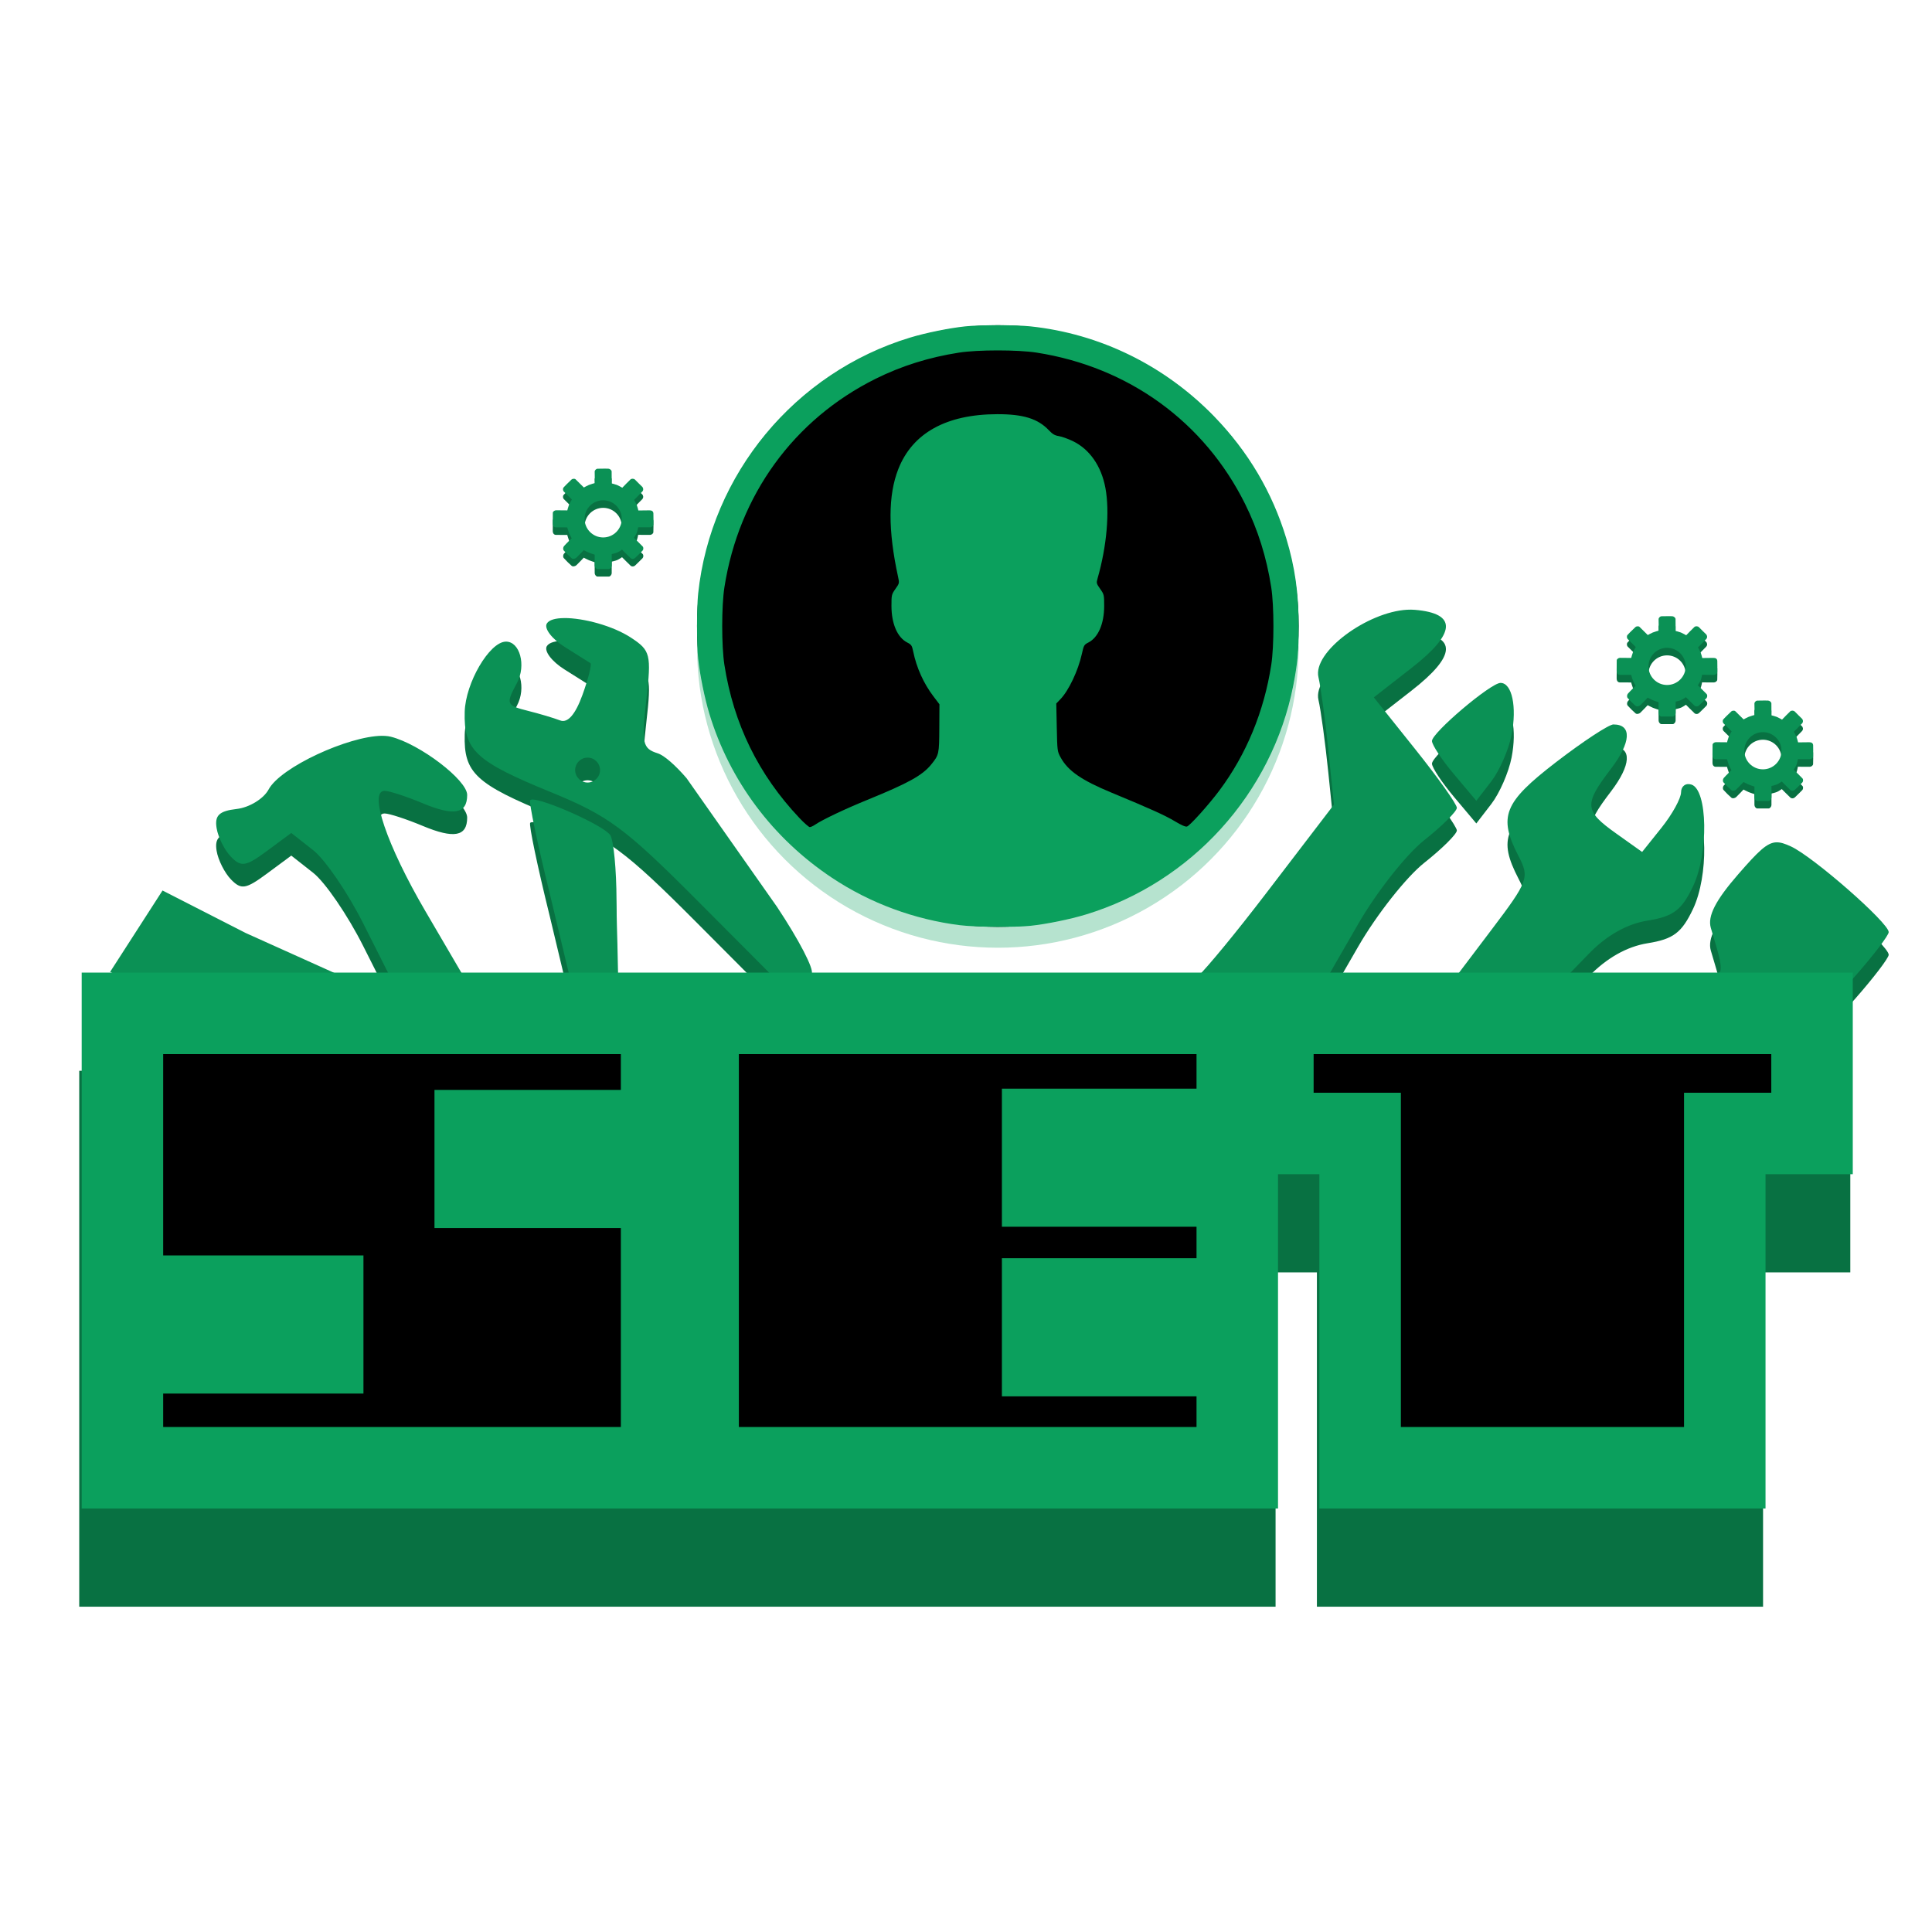
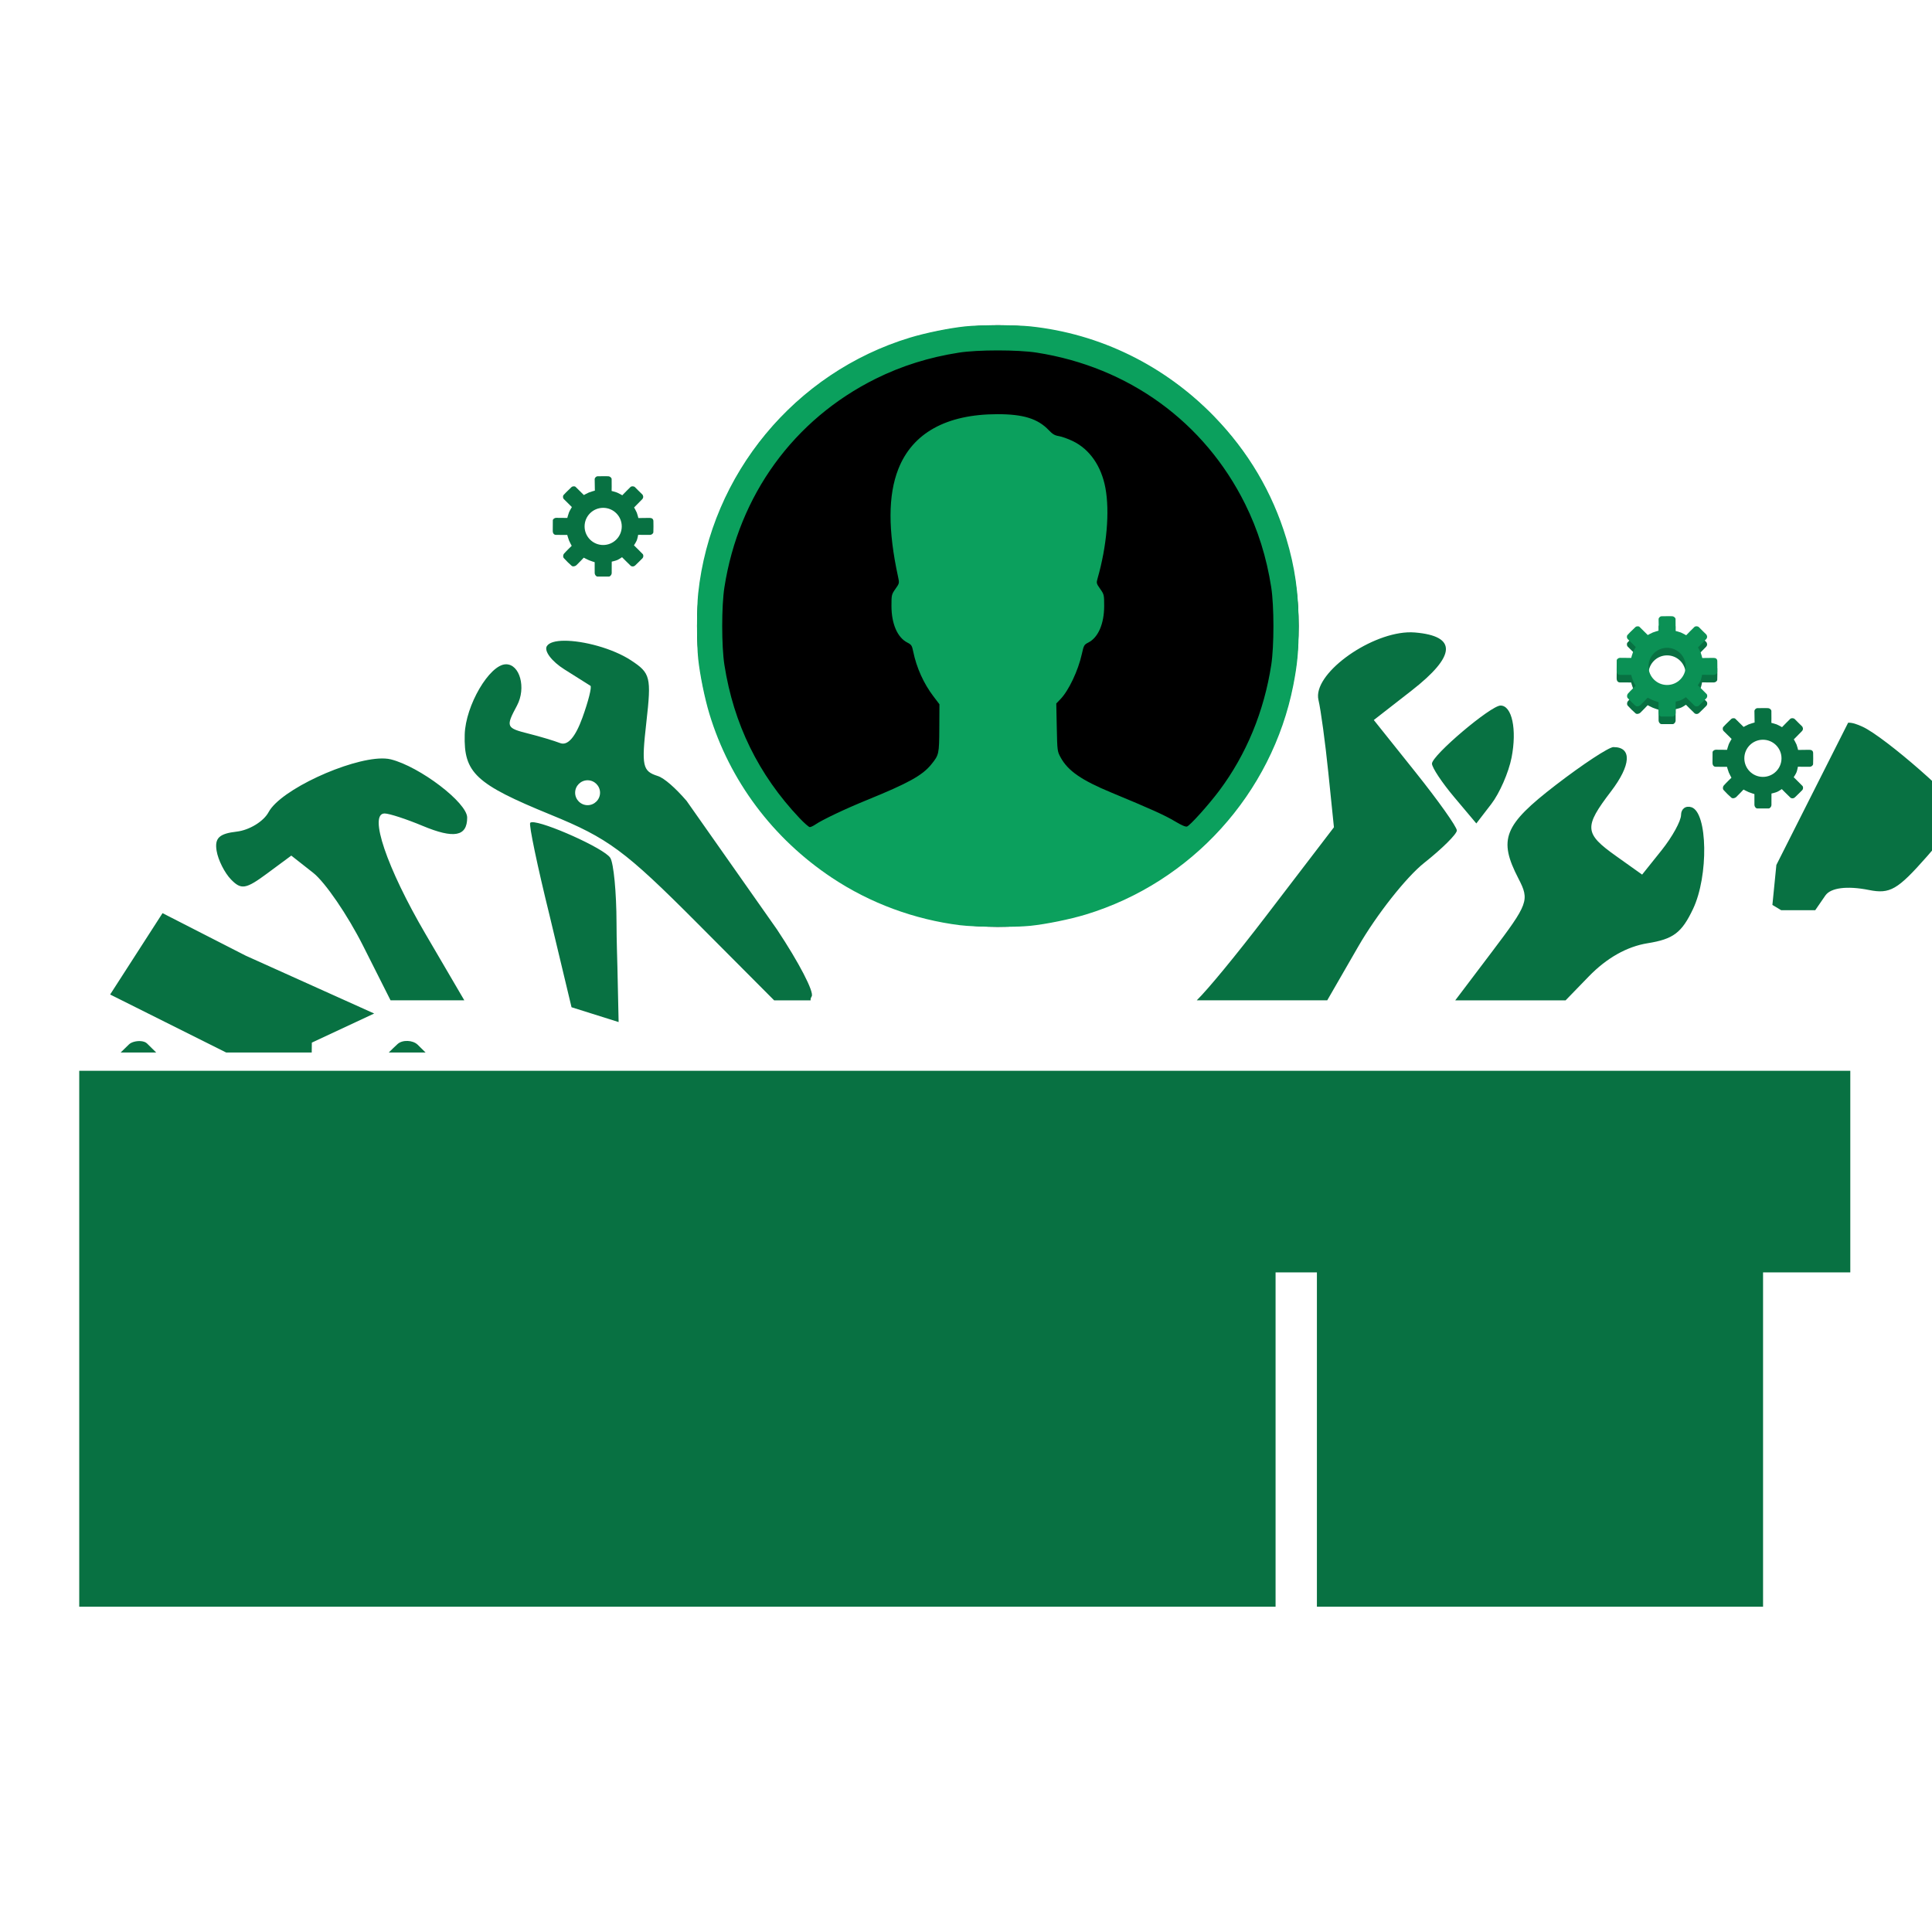
<svg xmlns="http://www.w3.org/2000/svg" width="512" height="512" version="1.1" viewBox="0 0 135.47 135.47">
-   <path d="m98.949 44.336c-0.091-0.001-0.183 7.94e-4 -0.276 0.006-2.798 0.149-6.642 2.964-6.224 4.735 0.165 0.698 0.477 2.993 0.692 5.1l0.393 3.831-4.752 6.213c-2.139 2.796-4.081 5.149-4.867 5.921h9.149l2.172-3.768c1.287-2.233 3.371-4.875 4.629-5.872 1.259-0.997 2.288-2.019 2.288-2.271 0-0.253-1.31-2.098-2.912-4.101l-2.911-3.643 2.644-2.06c3.134-2.442 3.216-3.827 0.242-4.078-0.088-0.007-0.177-0.012-0.268-0.013zm-59.386 0.591v5.29e-4c-0.605 4e-3 -1.059 0.122-1.218 0.379-0.211 0.341 0.345 1.076 1.236 1.634 0.891 0.558 1.709 1.073 1.819 1.146 0.109 0.073-0.142 1.077-0.559 2.23-0.498 1.377-1.036 1.99-1.564 1.788-0.443-0.17-1.435-0.467-2.206-0.66-1.588-0.399-1.62-0.476-0.821-1.968 0.662-1.237 0.203-2.924-0.788-2.897-1.147 0.032-2.819 2.892-2.876 4.922-0.076 2.689 0.762 3.473 6.014 5.62 4.049 1.655 5.221 2.52 10.272 7.59l5.411 5.432h2.558c-0.013-0.077 0.006-0.168 0.074-0.278 0.186-0.302-0.897-2.381-2.429-4.686l-6.343-9.023c-0.773-0.897-1.563-1.598-2.018-1.743-1.077-0.342-1.151-0.69-0.803-3.766 0.359-3.178 0.293-3.448-1.079-4.347-1.281-0.839-3.349-1.382-4.68-1.373zm65.654 4.545c-0.686 0-4.809 3.493-4.809 4.074 0 0.272 0.699 1.327 1.555 2.344l1.556 1.849 1.052-1.367c0.579-0.752 1.218-2.218 1.42-3.256 0.384-1.97 0.028-3.644-0.774-3.644zm7.923 2.911c-0.326 0-2.144 1.195-4.042 2.655-3.659 2.816-4.054 3.804-2.626 6.566 0.787 1.522 0.703 1.75-1.893 5.183l-2.539 3.357h7.738l1.629-1.68c1.25-1.289 2.676-2.094 4.122-2.325 1.804-0.289 2.391-0.731 3.186-2.407 1.096-2.31 1.028-6.755-0.11-7.129-0.4-0.132-0.73 0.11-0.731 0.537-2e-3 0.427-0.616 1.543-1.366 2.481l-1.364 1.705-1.836-1.307c-2.222-1.582-2.256-2.024-0.348-4.525 1.411-1.85 1.484-3.108 0.18-3.108zm-86.365 0.8c-2.331 0.02-7.1 2.192-7.942 3.764-0.348 0.65-1.353 1.264-2.234 1.365-1.233 0.142-1.558 0.452-1.41 1.349 0.105 0.641 0.56 1.545 1.011 2.009 0.714 0.735 1.038 0.682 2.522-0.416l1.703-1.26 1.531 1.204c0.842 0.662 2.418 2.966 3.502 5.118l1.927 3.826h5.172l-2.725-4.658c-2.71-4.633-4.003-8.444-2.864-8.444 0.323 0 1.523 0.392 2.668 0.87 2.201 0.919 3.122 0.747 3.122-0.583 0-1.042-3.323-3.575-5.357-4.082-0.122-0.03-0.259-0.049-0.408-0.057-0.07-0.004-0.142-0.006-0.218-0.005zm14.427 1.529c0.48 0 0.873 0.393 0.873 0.873s-0.393 0.874-0.873 0.874c-0.48 0-0.874-0.393-0.874-0.874s0.393-0.873 0.874-0.873zm-3.914 2.942c-0.053 0.005-0.091 0.019-0.111 0.042-0.105 0.12 0.507 3.046 1.36 6.502l1.538 6.429 3.302 1.039-0.084-3.832c-0.017-0.784-0.059-1.8-0.063-3.124-5e-3 -2.136-0.202-4.187-0.438-4.559-0.426-0.669-4.702-2.568-5.504-2.497zm87.269 2.997c-0.657 0.02-1.257 0.613-2.671 2.236-1.596 1.833-2.163 2.941-1.925 3.763 0.453 1.558 0.781 2.474 0.668 3.015-0.044 0.212-0.906 0.85-1.105 0.962l-0.278 2.802 0.617 0.371h2.386l0.712-1.034c0.368-0.534 1.501-0.694 3.054-0.384 1.476 0.295 2.007-0.012 4.059-2.341 1.298-1.475 2.36-2.867 2.36-3.093 0-0.656-5.305-5.302-6.865-6.013-0.403-0.184-0.713-0.293-1.012-0.284zm-113.16 3.378-3.674 5.705 8.135 4.066h6c0.003-0.25 0.005-0.313 0.008-0.692l4.371-2.041-9.013-4.059zm17.185 8.961c-0.266-0.01-0.532 0.06-0.705 0.218-0.186 0.169-0.394 0.372-0.614 0.591h2.576c-0.193-0.195-0.38-0.381-0.557-0.549-0.17-0.161-0.435-0.251-0.7-0.26zm-18.722 0.012c-0.302-0.021-0.65 0.068-0.817 0.231-0.266 0.261-0.388 0.378-0.58 0.566h2.488c-0.299-0.294-0.346-0.34-0.645-0.635-0.1-0.098-0.265-0.149-0.447-0.162z" fill="#087142" fill-rule="evenodd" stroke-width=".085" />
-   <path d="m98.949 42.748c-0.091-0.001-0.183 7.94e-4 -0.276 0.006-2.798 0.149-6.642 2.964-6.224 4.735 0.165 0.698 0.477 2.993 0.692 5.1l0.393 3.831-4.752 6.213c-2.139 2.796-4.081 5.149-4.867 5.921h9.149l2.172-3.768c1.287-2.233 3.371-4.875 4.629-5.872 1.259-0.997 2.288-2.019 2.288-2.271 0-0.253-1.31-2.098-2.912-4.101l-2.911-3.643 2.644-2.06c3.134-2.442 3.216-3.827 0.242-4.078-0.088-0.007-0.177-0.012-0.268-0.013zm-59.386 0.591v5.29e-4c-0.605 4e-3 -1.059 0.122-1.218 0.379-0.211 0.341 0.345 1.076 1.236 1.634 0.891 0.558 1.709 1.073 1.819 1.146 0.109 0.073-0.142 1.077-0.559 2.23-0.498 1.377-1.035 1.991-1.564 1.788-0.443-0.17-1.436-0.467-2.207-0.66-1.588-0.399-1.62-0.476-0.821-1.968 0.662-1.237 0.203-2.925-0.788-2.898-1.147 0.032-2.819 2.892-2.876 4.922-0.076 2.689 0.761 3.473 6.014 5.62 4.049 1.655 5.221 2.52 10.272 7.59l5.411 5.431h2.558c-0.013-0.077 6e-3 -0.168 0.074-0.278 0.186-0.302-0.897-2.381-2.429-4.686l-6.343-9.023c-0.773-0.897-1.563-1.598-2.018-1.743-1.077-0.342-1.151-0.69-0.803-3.766 0.359-3.178 0.293-3.448-1.079-4.347-1.281-0.839-3.348-1.382-4.68-1.373zm65.654 4.545c-0.686 0-4.809 3.493-4.809 4.074 0 0.272 0.699 1.327 1.555 2.344l1.556 1.849 1.052-1.367c0.579-0.752 1.218-2.218 1.42-3.256 0.384-1.97 0.028-3.644-0.774-3.644zm7.923 2.911c-0.326 0-2.144 1.195-4.042 2.655-3.659 2.816-4.054 3.804-2.626 6.566 0.787 1.522 0.703 1.75-1.893 5.183l-2.539 3.357h7.738l1.629-1.68c1.25-1.289 2.676-2.094 4.122-2.325 1.804-0.289 2.391-0.731 3.186-2.407 1.096-2.31 1.028-6.755-0.11-7.129-0.4-0.132-0.73 0.11-0.731 0.537-2e-3 0.427-0.616 1.543-1.366 2.481l-1.364 1.705-1.836-1.307c-2.222-1.582-2.256-2.024-0.348-4.525 1.411-1.85 1.484-3.108 0.18-3.108zm-86.365 0.8c-2.331 0.02-7.1 2.192-7.942 3.764-0.348 0.65-1.353 1.264-2.234 1.365-1.233 0.142-1.558 0.452-1.41 1.349 0.105 0.641 0.56 1.545 1.011 2.009 0.714 0.735 1.038 0.682 2.522-0.416l1.703-1.259 1.531 1.204c0.842 0.662 2.418 2.966 3.502 5.118l1.927 3.826h5.172l-2.725-4.658c-2.71-4.633-4.003-8.444-2.864-8.444 0.323 0 1.523 0.392 2.668 0.87 2.201 0.919 3.122 0.747 3.122-0.583 0-1.042-3.323-3.575-5.357-4.082-0.122-0.03-0.259-0.049-0.408-0.057-0.07-0.004-0.142-0.006-0.218-0.005zm14.427 1.529c0.48 0 0.873 0.393 0.873 0.873s-0.393 0.874-0.873 0.874c-0.48 0-0.874-0.393-0.874-0.874s0.393-0.873 0.874-0.873zm-3.913 2.942c-0.053 0.005-0.091 0.019-0.112 0.042-0.105 0.12 0.507 3.046 1.36 6.502l1.538 6.428 3.302 1.039-0.084-3.832c-0.017-0.784-0.06-1.8-0.063-3.124-5e-3 -2.136-0.202-4.187-0.438-4.559-0.426-0.669-4.703-2.569-5.504-2.497zm87.268 2.997c-0.656 0.02-1.257 0.613-2.671 2.236-1.596 1.833-2.163 2.941-1.925 3.763 0.453 1.558 0.781 2.474 0.668 3.015-0.044 0.212-0.906 0.85-1.105 0.962l-0.279 2.802 2.305 1.385 1.411-2.048c0.368-0.534 1.501-0.694 3.054-0.384 1.476 0.295 2.007-0.012 4.059-2.341 1.298-1.475 2.36-2.867 2.36-3.093 0-0.656-5.305-5.302-6.865-6.013-0.403-0.184-0.713-0.293-1.011-0.284zm-113.16 3.378-3.674 5.705 8.745 4.372c9.26e-4 0.043 0.005 0.269 0.005 0.269s-1.292 0.349-1.91 0.601c-0.237 0.097-0.559 0.258-0.855 0.412h10.69c-0.292-0.154-0.599-0.31-0.831-0.403-0.554-0.221-1.718-0.5-1.718-0.5s0.01-0.623 0.016-1.378l4.371-2.041-9.013-4.059zm17.184 8.961c-0.266-0.01-0.532 0.06-0.705 0.218-0.592 0.538-1.384 1.382-2.165 2.179h5.72c-0.752-0.706-1.511-1.532-2.149-2.137-0.17-0.161-0.435-0.251-0.7-0.26zm-18.722 0.012c-0.302-0.021-0.65 0.068-0.817 0.232-1.772 1.743-1.775 1.705-2.193 2.153h5.713c-0.336-0.33-1.21-1.192-2.257-2.223-0.1-0.098-0.265-0.15-0.447-0.162z" fill="#0b9155" fill-rule="evenodd" stroke-width=".085" />
+   <path d="m98.949 44.336c-0.091-0.001-0.183 7.94e-4 -0.276 0.006-2.798 0.149-6.642 2.964-6.224 4.735 0.165 0.698 0.477 2.993 0.692 5.1l0.393 3.831-4.752 6.213c-2.139 2.796-4.081 5.149-4.867 5.921h9.149l2.172-3.768c1.287-2.233 3.371-4.875 4.629-5.872 1.259-0.997 2.288-2.019 2.288-2.271 0-0.253-1.31-2.098-2.912-4.101l-2.911-3.643 2.644-2.06c3.134-2.442 3.216-3.827 0.242-4.078-0.088-0.007-0.177-0.012-0.268-0.013zm-59.386 0.591v5.29e-4c-0.605 4e-3 -1.059 0.122-1.218 0.379-0.211 0.341 0.345 1.076 1.236 1.634 0.891 0.558 1.709 1.073 1.819 1.146 0.109 0.073-0.142 1.077-0.559 2.23-0.498 1.377-1.036 1.99-1.564 1.788-0.443-0.17-1.435-0.467-2.206-0.66-1.588-0.399-1.62-0.476-0.821-1.968 0.662-1.237 0.203-2.924-0.788-2.897-1.147 0.032-2.819 2.892-2.876 4.922-0.076 2.689 0.762 3.473 6.014 5.62 4.049 1.655 5.221 2.52 10.272 7.59l5.411 5.432h2.558c-0.013-0.077 0.006-0.168 0.074-0.278 0.186-0.302-0.897-2.381-2.429-4.686l-6.343-9.023c-0.773-0.897-1.563-1.598-2.018-1.743-1.077-0.342-1.151-0.69-0.803-3.766 0.359-3.178 0.293-3.448-1.079-4.347-1.281-0.839-3.349-1.382-4.68-1.373zm65.654 4.545c-0.686 0-4.809 3.493-4.809 4.074 0 0.272 0.699 1.327 1.555 2.344l1.556 1.849 1.052-1.367c0.579-0.752 1.218-2.218 1.42-3.256 0.384-1.97 0.028-3.644-0.774-3.644zm7.923 2.911c-0.326 0-2.144 1.195-4.042 2.655-3.659 2.816-4.054 3.804-2.626 6.566 0.787 1.522 0.703 1.75-1.893 5.183l-2.539 3.357h7.738l1.629-1.68c1.25-1.289 2.676-2.094 4.122-2.325 1.804-0.289 2.391-0.731 3.186-2.407 1.096-2.31 1.028-6.755-0.11-7.129-0.4-0.132-0.73 0.11-0.731 0.537-2e-3 0.427-0.616 1.543-1.366 2.481l-1.364 1.705-1.836-1.307c-2.222-1.582-2.256-2.024-0.348-4.525 1.411-1.85 1.484-3.108 0.18-3.108zm-86.365 0.8c-2.331 0.02-7.1 2.192-7.942 3.764-0.348 0.65-1.353 1.264-2.234 1.365-1.233 0.142-1.558 0.452-1.41 1.349 0.105 0.641 0.56 1.545 1.011 2.009 0.714 0.735 1.038 0.682 2.522-0.416l1.703-1.26 1.531 1.204c0.842 0.662 2.418 2.966 3.502 5.118l1.927 3.826h5.172l-2.725-4.658c-2.71-4.633-4.003-8.444-2.864-8.444 0.323 0 1.523 0.392 2.668 0.87 2.201 0.919 3.122 0.747 3.122-0.583 0-1.042-3.323-3.575-5.357-4.082-0.122-0.03-0.259-0.049-0.408-0.057-0.07-0.004-0.142-0.006-0.218-0.005zm14.427 1.529c0.48 0 0.873 0.393 0.873 0.873s-0.393 0.874-0.873 0.874c-0.48 0-0.874-0.393-0.874-0.874s0.393-0.873 0.874-0.873zm-3.914 2.942c-0.053 0.005-0.091 0.019-0.111 0.042-0.105 0.12 0.507 3.046 1.36 6.502l1.538 6.429 3.302 1.039-0.084-3.832c-0.017-0.784-0.059-1.8-0.063-3.124-5e-3 -2.136-0.202-4.187-0.438-4.559-0.426-0.669-4.702-2.568-5.504-2.497zm87.269 2.997l-0.278 2.802 0.617 0.371h2.386l0.712-1.034c0.368-0.534 1.501-0.694 3.054-0.384 1.476 0.295 2.007-0.012 4.059-2.341 1.298-1.475 2.36-2.867 2.36-3.093 0-0.656-5.305-5.302-6.865-6.013-0.403-0.184-0.713-0.293-1.012-0.284zm-113.16 3.378-3.674 5.705 8.135 4.066h6c0.003-0.25 0.005-0.313 0.008-0.692l4.371-2.041-9.013-4.059zm17.185 8.961c-0.266-0.01-0.532 0.06-0.705 0.218-0.186 0.169-0.394 0.372-0.614 0.591h2.576c-0.193-0.195-0.38-0.381-0.557-0.549-0.17-0.161-0.435-0.251-0.7-0.26zm-18.722 0.012c-0.302-0.021-0.65 0.068-0.817 0.231-0.266 0.261-0.388 0.378-0.58 0.566h2.488c-0.299-0.294-0.346-0.34-0.645-0.635-0.1-0.098-0.265-0.149-0.447-0.162z" fill="#087142" fill-rule="evenodd" stroke-width=".085" />
  <g transform="translate(-1.229 -.425)">
    <path d="m6.785 75.507v37.578h83.886v-23.442h2.898v23.442h31.284v-23.442h6.117v-14.136h-83.819z" color="#000000" color-rendering="auto" dominant-baseline="auto" fill="#087142" image-rendering="auto" shape-rendering="auto" solid-color="#000000" stroke-width="1.308" style="font-feature-settings:normal;font-variant-alternates:normal;font-variant-caps:normal;font-variant-ligatures:normal;font-variant-numeric:normal;font-variant-position:normal;isolation:auto;mix-blend-mode:normal;paint-order:stroke fill markers;shape-padding:0;text-decoration-color:#000000;text-decoration-line:none;text-decoration-style:solid;text-indent:0;text-orientation:mixed;text-transform:none;white-space:normal" />
-     <path d="m9.814 71.48v19.832h14.043v3.97h-14.043v8.062h37.805v-19.667h-13.068v-3.97h13.068v-8.227zm40.366 0v31.863h37.805v-7.866h-13.647v-3.97h13.647v-7.922h-13.647v-3.968h13.647v-8.137zm40.302 0v8.423h6.118v23.44h25.569v-23.44h6.118v-8.423z" stroke="#0ba05d" stroke-linecap="round" stroke-width="5.714" style="paint-order:stroke fill markers" />
  </g>
  <g transform="matrix(.125 0 0 .125 45.968 19.897)">
-     <circle cx="192" cy="203.72" r="168.74" fill="#0ba05d" opacity=".3" style="paint-order:markers stroke fill" />
    <circle cx="192" cy="192" r="168.74" style="paint-order:markers stroke fill" />
    <path d="m170.89 359.84c-25.656-3.176-50.512-12.371-71.91-26.602-33.23-22.098-57.418-54.438-68.793-91.984-2.652-8.746-5.34-21.965-6.285-30.895-0.875-8.238-0.875-28.41 0-36.648 7.078-66.859 54.375-123.96 118.88-143.52 8.746-2.652 21.961-5.34 30.887-6.285 8.238-0.875 28.402-0.875 36.641 0 39.016 4.133 75.23 21.891 103.02 50.508 19.109 19.688 32.621 42.531 40.461 68.398 4.871 16.07 6.965 30.875 6.965 49.219 0 13.789-0.691 21.348-3.039 33.277-11.953 60.684-57.164 110.57-116.52 128.56-8.746 2.652-21.961 5.344-30.887 6.289-8.641 0.914-30.891 0.734-39.414-0.324zm-81.418-56.406c4.074-2.781 16.793-8.824 29.285-13.91 23.039-9.387 30.918-13.746 35.859-19.848 4.375-5.406 4.465-5.812 4.547-20.469l0.074-13.32-3.43-4.523c-5.438-7.164-9.434-16.023-11.27-24.996-0.703-3.449-1.016-3.926-3.328-5.106-5.555-2.836-8.887-10.535-8.887-20.543 0-6.188 0.066-6.469 2.246-9.562 2.227-3.16 2.234-3.215 1.453-6.812-5.672-26.082-5.625-45.703 0.141-60.387 7.941-20.207 26.926-30.742 55.492-30.797 14.648-0.027 22.82 2.523 29.004 9.051 2.055 2.172 3.293 2.891 5.606 3.258 1.629 0.258 5.113 1.504 7.738 2.766 9.469 4.559 16.039 13.988 18.34 26.324 2.469 13.258 0.781 32.688-4.414 50.781-0.723 2.512-0.645 2.812 1.477 5.828 2.172 3.082 2.238 3.367 2.238 9.551 0 9.992-3.332 17.707-8.867 20.531-2.398 1.223-2.586 1.555-3.656 6.422-2.047 9.316-7.359 20.531-12.012 25.359l-2.332 2.422 0.281 13.406c0.281 13.258 0.305 13.441 2.172 16.871 4.066 7.469 11.707 12.766 28.41 19.68 21.84 9.039 30.129 12.781 35.586 16.066 3.754 2.258 6.047 3.254 6.887 2.988 1.68-0.531 12.23-12.277 18.156-20.211 15.121-20.238 25.059-44.305 29.098-70.457 1.633-10.574 1.625-33.012-0.012-43.52-2.625-16.855-7.461-32.277-14.664-46.777-22.848-46.008-65.312-76.82-116.95-84.875-10.547-1.645-32.961-1.645-43.508 0-16.852 2.625-32.27 7.461-46.766 14.664-45.992 22.859-76.801 65.332-84.852 116.99-1.645 10.551-1.645 32.969 0 43.52 5.156 33.094 19.117 61.59 42.078 85.887 2.656 2.809 5.273 5.109 5.816 5.106 0.543-4e-3 1.879-0.613 2.965-1.355z" fill="#0ba05d" />
  </g>
  <g transform="translate(182.35 -44.654)" fill-rule="evenodd" stroke-width=".085">
    <path d="m-58.633 94.302 5.3e-4 0.001c-0.157-8.5e-5 -0.327 0.003-0.498 0.007-0.096 0.002-0.201 0.109-0.201 0.204 5.2e-4 0.253 0.013 0.802 0.013 0.802s-0.284 0.076-0.42 0.132c-0.121 0.05-0.351 0.178-0.351 0.178s-0.313-0.309-0.584-0.576c-0.059-0.057-0.22-0.043-0.278 0.014-0.478 0.47-0.36 0.339-0.559 0.557-0.065 0.071-0.054 0.221 0.015 0.288 0.196 0.19 0.565 0.56 0.565 0.56s-0.146 0.24-0.2 0.368c-0.053 0.127-0.12 0.394-0.12 0.394s-0.526-0.01-0.79-0.007c-0.1 0.002-0.225 0.084-0.226 0.18-5.3e-4 0.152-3e-3 0.517-5e-3 0.729-2e-3 0.212 0.118 0.288 0.228 0.287 0.323-0.002 0.789 0.003 0.789 0.003s0.074 0.269 0.127 0.398c0.052 0.126 0.185 0.366 0.185 0.366s-0.365 0.35-0.538 0.546c-0.07 0.078-0.086 0.235-0.016 0.313 0.186 0.207 0.373 0.388 0.549 0.542 0.085 0.074 0.252 0.035 0.334-0.041 0.144-0.134 0.517-0.53 0.517-0.53s0.239 0.127 0.363 0.179c0.065 0.027 0.166 0.062 0.25 0.09 0.084 0.028 0.152 0.049 0.152 0.049s-6e-5 0.126 0 0.285c6e-5 0.159 2.7e-4 0.35 1e-3 0.48 2.3e-4 0.052 0.024 0.113 0.06 0.16 0.036 0.047 0.085 0.082 0.137 0.082 0.248 2e-3 0.527 2e-3 0.802 0 0.046-1.7e-4 0.095-0.035 0.132-0.082 0.037-0.046 0.062-0.104 0.062-0.151-5.3e-4 -0.128-2.1e-4 -0.332 5.3e-4 -0.503 1e-3 -0.171 2e-3 -0.311 2e-3 -0.311s0.067-0.015 0.149-0.036c0.082-0.022 0.18-0.05 0.242-0.077 0.059-0.026 0.142-0.075 0.21-0.118 0.068-0.043 0.121-0.08 0.121-0.08s0.108 0.109 0.237 0.238c0.129 0.129 0.28 0.278 0.365 0.359 0.038 0.036 0.093 0.054 0.152 0.052 0.059-2e-3 0.122-0.027 0.174-0.077 0.109-0.106 0.202-0.195 0.284-0.276 0.083-0.081 0.156-0.153 0.225-0.225 0.034-0.035 0.054-0.091 0.056-0.147 2e-3 -0.056-0.012-0.113-0.047-0.148-0.096-0.099-0.249-0.251-0.377-0.378-0.128-0.127-0.233-0.23-0.233-0.23s0.037-0.056 0.08-0.128c0.043-0.071 0.092-0.158 0.117-0.22 0.025-0.062 0.05-0.16 0.068-0.242 0.018-0.082 0.03-0.148 0.03-0.148s0.578 0.013 0.841 0.005c0.098-0.003 0.221-0.092 0.224-0.19 0.01-0.288 0.01-0.519 3e-3 -0.779-5e-3 -0.157-0.111-0.222-0.275-0.221-0.213 0.002-0.78 0.01-0.78 0.01s-0.061-0.259-0.11-0.381c-0.051-0.126-0.189-0.361-0.189-0.361s0.383-0.383 0.57-0.579c0.127-0.134 0.049-0.297 5e-3 -0.336-0.18-0.163-0.364-0.367-0.517-0.512-0.075-0.071-0.233-0.079-0.309-0.01-0.156 0.142-0.375 0.381-0.577 0.582 0 0-0.241-0.14-0.369-0.192-0.122-0.049-0.378-0.11-0.378-0.11s0.01-0.557 5.3e-4 -0.837c-3e-3 -0.096-0.131-0.191-0.226-0.195-0.084-0.003-0.175-0.006-0.269-0.006zm-0.103 2.221c0.72 0 1.303 0.583 1.303 1.303 0 0.72-0.584 1.303-1.303 1.303-0.72 0-1.303-0.583-1.303-1.303 0-0.72 0.583-1.303 1.303-1.303z" fill="#087142" />
-     <path d="m-58.633 93.773 5.3e-4 0.001c-0.157-8.4e-5 -0.327 0.003-0.498 0.007-0.096 0.002-0.201 0.109-0.201 0.204 5.2e-4 0.253 0.013 0.802 0.013 0.802s-0.284 0.076-0.42 0.132c-0.121 0.05-0.351 0.178-0.351 0.178s-0.313-0.309-0.584-0.576c-0.059-0.057-0.22-0.043-0.278 0.014-0.478 0.47-0.36 0.339-0.559 0.557-0.065 0.071-0.054 0.221 0.015 0.288 0.196 0.19 0.565 0.56 0.565 0.56s-0.146 0.24-0.2 0.368c-0.053 0.127-0.12 0.394-0.12 0.394s-0.526-0.01-0.79-0.007c-0.1 0.002-0.225 0.084-0.226 0.18-5.3e-4 0.152-3e-3 0.517-5e-3 0.729-2e-3 0.212 0.118 0.288 0.228 0.287 0.323-0.002 0.789 0.003 0.789 0.003s0.074 0.269 0.127 0.398c0.052 0.126 0.185 0.366 0.185 0.366s-0.365 0.35-0.538 0.546c-0.07 0.078-0.086 0.235-0.016 0.313 0.186 0.207 0.373 0.388 0.549 0.542 0.085 0.074 0.252 0.035 0.334-0.041 0.144-0.134 0.517-0.53 0.517-0.53s0.239 0.127 0.363 0.179c0.065 0.027 0.166 0.062 0.25 0.09 0.084 0.028 0.152 0.049 0.152 0.049s-6e-5 0.126 0 0.285c6e-5 0.159 2.7e-4 0.35 1e-3 0.48 2.3e-4 0.052 0.024 0.113 0.06 0.16 0.036 0.047 0.085 0.082 0.137 0.082 0.248 2e-3 0.527 2e-3 0.802 0 0.046-1.7e-4 0.095-0.035 0.132-0.082 0.037-0.046 0.062-0.104 0.062-0.151-5.3e-4 -0.128-2.2e-4 -0.332 5.3e-4 -0.503 1e-3 -0.171 2e-3 -0.311 2e-3 -0.311s0.067-0.014 0.149-0.036c0.082-0.022 0.18-0.05 0.242-0.078 0.059-0.026 0.142-0.075 0.21-0.118 0.068-0.043 0.121-0.08 0.121-0.08 0 0 0.108 0.109 0.237 0.238 0.129 0.129 0.28 0.278 0.365 0.359 0.038 0.036 0.093 0.054 0.152 0.052 0.059-2e-3 0.122-0.027 0.174-0.077 0.109-0.106 0.202-0.195 0.284-0.276 0.083-0.081 0.156-0.153 0.225-0.225 0.034-0.035 0.054-0.091 0.056-0.147 2e-3 -0.056-0.012-0.113-0.047-0.148-0.096-0.099-0.249-0.251-0.377-0.378-0.128-0.127-0.233-0.23-0.233-0.23s0.037-0.056 0.08-0.128c0.043-0.071 0.092-0.158 0.117-0.22 0.025-0.062 0.05-0.16 0.068-0.242 0.018-0.082 0.03-0.148 0.03-0.148s0.578 0.013 0.841 0.005c0.098-3e-3 0.221-0.092 0.224-0.19 0.01-0.288 0.01-0.519 3e-3 -0.779-5e-3 -0.157-0.111-0.222-0.275-0.221-0.213 0.002-0.78 0.009-0.78 0.009s-0.061-0.259-0.11-0.381c-0.051-0.126-0.189-0.361-0.189-0.361s0.383-0.383 0.57-0.579c0.127-0.134 0.049-0.297 5e-3 -0.336-0.18-0.163-0.364-0.367-0.517-0.512-0.075-0.071-0.233-0.078-0.309-0.009-0.156 0.142-0.375 0.381-0.577 0.582 0 0-0.241-0.14-0.369-0.192-0.122-0.049-0.378-0.11-0.378-0.11s0.011-0.557 5.3e-4 -0.837c-3e-3 -0.096-0.131-0.191-0.226-0.195-0.084-0.003-0.175-0.006-0.269-0.006zm-0.103 2.22c0.72 0 1.303 0.583 1.303 1.303 0 0.72-0.584 1.303-1.303 1.303-0.72 0-1.303-0.584-1.303-1.303 0-0.72 0.583-1.303 1.303-1.303z" fill="#0b9155" />
  </g>
  <g transform="translate(175.63 -50.569)" fill-rule="evenodd" stroke-width=".085">
    <path d="m-58.633 94.302 5.3e-4 0.001c-0.157-8.5e-5 -0.327 0.003-0.498 0.007-0.096 0.002-0.201 0.109-0.201 0.204 5.2e-4 0.253 0.013 0.802 0.013 0.802s-0.284 0.076-0.42 0.132c-0.121 0.05-0.351 0.178-0.351 0.178s-0.313-0.309-0.584-0.576c-0.059-0.057-0.22-0.043-0.278 0.014-0.478 0.47-0.36 0.339-0.559 0.557-0.065 0.071-0.054 0.221 0.015 0.288 0.196 0.19 0.565 0.56 0.565 0.56s-0.146 0.24-0.2 0.368c-0.053 0.127-0.12 0.394-0.12 0.394s-0.526-0.01-0.79-0.007c-0.1 0.002-0.225 0.084-0.226 0.18-5.3e-4 0.152-3e-3 0.517-5e-3 0.729-2e-3 0.212 0.118 0.288 0.228 0.287 0.323-0.002 0.789 0.003 0.789 0.003s0.074 0.269 0.127 0.398c0.052 0.126 0.185 0.366 0.185 0.366s-0.365 0.35-0.538 0.546c-0.07 0.078-0.086 0.235-0.016 0.313 0.186 0.207 0.373 0.388 0.549 0.542 0.085 0.074 0.252 0.035 0.334-0.041 0.144-0.134 0.517-0.53 0.517-0.53s0.239 0.127 0.363 0.179c0.065 0.027 0.166 0.062 0.25 0.09 0.084 0.028 0.152 0.049 0.152 0.049s-6e-5 0.126 0 0.285c6e-5 0.159 2.7e-4 0.35 1e-3 0.48 2.3e-4 0.052 0.024 0.113 0.06 0.16 0.036 0.047 0.085 0.082 0.137 0.082 0.248 2e-3 0.527 2e-3 0.802 0 0.046-1.7e-4 0.095-0.035 0.132-0.082 0.037-0.046 0.062-0.104 0.062-0.151-5.3e-4 -0.128-2.1e-4 -0.332 5.3e-4 -0.503 1e-3 -0.171 2e-3 -0.311 2e-3 -0.311s0.067-0.015 0.149-0.036c0.082-0.022 0.18-0.05 0.242-0.077 0.059-0.026 0.142-0.075 0.21-0.118 0.068-0.043 0.121-0.08 0.121-0.08s0.108 0.109 0.237 0.238c0.129 0.129 0.28 0.278 0.365 0.359 0.038 0.036 0.093 0.054 0.152 0.052 0.059-2e-3 0.122-0.027 0.174-0.077 0.109-0.106 0.202-0.195 0.284-0.276 0.083-0.081 0.156-0.153 0.225-0.225 0.034-0.035 0.054-0.091 0.056-0.147 2e-3 -0.056-0.012-0.113-0.047-0.148-0.096-0.099-0.249-0.251-0.377-0.378-0.128-0.127-0.233-0.23-0.233-0.23s0.037-0.056 0.08-0.128c0.043-0.071 0.092-0.158 0.117-0.22 0.025-0.062 0.05-0.16 0.068-0.242 0.018-0.082 0.03-0.148 0.03-0.148s0.578 0.013 0.841 0.005c0.098-0.003 0.221-0.092 0.224-0.19 0.01-0.288 0.01-0.519 3e-3 -0.779-5e-3 -0.157-0.111-0.222-0.275-0.221-0.213 0.002-0.78 0.01-0.78 0.01s-0.061-0.259-0.11-0.381c-0.051-0.126-0.189-0.361-0.189-0.361s0.383-0.383 0.57-0.579c0.127-0.134 0.049-0.297 5e-3 -0.336-0.18-0.163-0.364-0.367-0.517-0.512-0.075-0.071-0.233-0.079-0.309-0.01-0.156 0.142-0.375 0.381-0.577 0.582 0 0-0.241-0.14-0.369-0.192-0.122-0.049-0.378-0.11-0.378-0.11s0.01-0.557 5.3e-4 -0.837c-3e-3 -0.096-0.131-0.191-0.226-0.195-0.084-0.003-0.175-0.006-0.269-0.006zm-0.103 2.221c0.72 0 1.303 0.583 1.303 1.303 0 0.72-0.584 1.303-1.303 1.303-0.72 0-1.303-0.583-1.303-1.303 0-0.72 0.583-1.303 1.303-1.303z" fill="#087142" />
    <path d="m-58.633 93.773 5.3e-4 0.001c-0.157-8.4e-5 -0.327 0.003-0.498 0.007-0.096 0.002-0.201 0.109-0.201 0.204 5.2e-4 0.253 0.013 0.802 0.013 0.802s-0.284 0.076-0.42 0.132c-0.121 0.05-0.351 0.178-0.351 0.178s-0.313-0.309-0.584-0.576c-0.059-0.057-0.22-0.043-0.278 0.014-0.478 0.47-0.36 0.339-0.559 0.557-0.065 0.071-0.054 0.221 0.015 0.288 0.196 0.19 0.565 0.56 0.565 0.56s-0.146 0.24-0.2 0.368c-0.053 0.127-0.12 0.394-0.12 0.394s-0.526-0.01-0.79-0.007c-0.1 0.002-0.225 0.084-0.226 0.18-5.3e-4 0.152-3e-3 0.517-5e-3 0.729-2e-3 0.212 0.118 0.288 0.228 0.287 0.323-0.002 0.789 0.003 0.789 0.003s0.074 0.269 0.127 0.398c0.052 0.126 0.185 0.366 0.185 0.366s-0.365 0.35-0.538 0.546c-0.07 0.078-0.086 0.235-0.016 0.313 0.186 0.207 0.373 0.388 0.549 0.542 0.085 0.074 0.252 0.035 0.334-0.041 0.144-0.134 0.517-0.53 0.517-0.53s0.239 0.127 0.363 0.179c0.065 0.027 0.166 0.062 0.25 0.09 0.084 0.028 0.152 0.049 0.152 0.049s-6e-5 0.126 0 0.285c6e-5 0.159 2.7e-4 0.35 1e-3 0.48 2.3e-4 0.052 0.024 0.113 0.06 0.16 0.036 0.047 0.085 0.082 0.137 0.082 0.248 2e-3 0.527 2e-3 0.802 0 0.046-1.7e-4 0.095-0.035 0.132-0.082 0.037-0.046 0.062-0.104 0.062-0.151-5.3e-4 -0.128-2.2e-4 -0.332 5.3e-4 -0.503 1e-3 -0.171 2e-3 -0.311 2e-3 -0.311s0.067-0.014 0.149-0.036c0.082-0.022 0.18-0.05 0.242-0.078 0.059-0.026 0.142-0.075 0.21-0.118 0.068-0.043 0.121-0.08 0.121-0.08 0 0 0.108 0.109 0.237 0.238 0.129 0.129 0.28 0.278 0.365 0.359 0.038 0.036 0.093 0.054 0.152 0.052 0.059-2e-3 0.122-0.027 0.174-0.077 0.109-0.106 0.202-0.195 0.284-0.276 0.083-0.081 0.156-0.153 0.225-0.225 0.034-0.035 0.054-0.091 0.056-0.147 2e-3 -0.056-0.012-0.113-0.047-0.148-0.096-0.099-0.249-0.251-0.377-0.378-0.128-0.127-0.233-0.23-0.233-0.23s0.037-0.056 0.08-0.128c0.043-0.071 0.092-0.158 0.117-0.22 0.025-0.062 0.05-0.16 0.068-0.242 0.018-0.082 0.03-0.148 0.03-0.148s0.578 0.013 0.841 0.005c0.098-3e-3 0.221-0.092 0.224-0.19 0.01-0.288 0.01-0.519 3e-3 -0.779-5e-3 -0.157-0.111-0.222-0.275-0.221-0.213 0.002-0.78 0.009-0.78 0.009s-0.061-0.259-0.11-0.381c-0.051-0.126-0.189-0.361-0.189-0.361s0.383-0.383 0.57-0.579c0.127-0.134 0.049-0.297 5e-3 -0.336-0.18-0.163-0.364-0.367-0.517-0.512-0.075-0.071-0.233-0.078-0.309-0.009-0.156 0.142-0.375 0.381-0.577 0.582 0 0-0.241-0.14-0.369-0.192-0.122-0.049-0.378-0.11-0.378-0.11s0.011-0.557 5.3e-4 -0.837c-3e-3 -0.096-0.131-0.191-0.226-0.195-0.084-0.003-0.175-0.006-0.269-0.006zm-0.103 2.22c0.72 0 1.303 0.583 1.303 1.303 0 0.72-0.584 1.303-1.303 1.303-0.72 0-1.303-0.584-1.303-1.303 0-0.72 0.583-1.303 1.303-1.303z" fill="#0b9155" />
  </g>
  <g transform="translate(101.03 -60.914)" fill-rule="evenodd" stroke-width=".085">
    <path d="m-58.633 94.302 5.3e-4 0.001c-0.157-8.5e-5 -0.327 0.003-0.498 0.007-0.096 0.002-0.201 0.109-0.201 0.204 5.2e-4 0.253 0.013 0.802 0.013 0.802s-0.284 0.076-0.42 0.132c-0.121 0.05-0.351 0.178-0.351 0.178s-0.313-0.309-0.584-0.576c-0.059-0.057-0.22-0.043-0.278 0.014-0.478 0.47-0.36 0.339-0.559 0.557-0.065 0.071-0.054 0.221 0.015 0.288 0.196 0.19 0.565 0.56 0.565 0.56s-0.146 0.24-0.2 0.368c-0.053 0.127-0.12 0.394-0.12 0.394s-0.526-0.01-0.79-0.007c-0.1 0.002-0.225 0.084-0.226 0.18-5.3e-4 0.152-3e-3 0.517-5e-3 0.729-2e-3 0.212 0.118 0.288 0.228 0.287 0.323-0.002 0.789 0.003 0.789 0.003s0.074 0.269 0.127 0.398c0.052 0.126 0.185 0.366 0.185 0.366s-0.365 0.35-0.538 0.546c-0.07 0.078-0.086 0.235-0.016 0.313 0.186 0.207 0.373 0.388 0.549 0.542 0.085 0.074 0.252 0.035 0.334-0.041 0.144-0.134 0.517-0.53 0.517-0.53s0.239 0.127 0.363 0.179c0.065 0.027 0.166 0.062 0.25 0.09 0.084 0.028 0.152 0.049 0.152 0.049s-6e-5 0.126 0 0.285c6e-5 0.159 2.7e-4 0.35 1e-3 0.48 2.3e-4 0.052 0.024 0.113 0.06 0.16 0.036 0.047 0.085 0.082 0.137 0.082 0.248 2e-3 0.527 2e-3 0.802 0 0.046-1.7e-4 0.095-0.035 0.132-0.082 0.037-0.046 0.062-0.104 0.062-0.151-5.3e-4 -0.128-2.1e-4 -0.332 5.3e-4 -0.503 1e-3 -0.171 2e-3 -0.311 2e-3 -0.311s0.067-0.015 0.149-0.036c0.082-0.022 0.18-0.05 0.242-0.077 0.059-0.026 0.142-0.075 0.21-0.118 0.068-0.043 0.121-0.08 0.121-0.08s0.108 0.109 0.237 0.238c0.129 0.129 0.28 0.278 0.365 0.359 0.038 0.036 0.093 0.054 0.152 0.052 0.059-2e-3 0.122-0.027 0.174-0.077 0.109-0.106 0.202-0.195 0.284-0.276 0.083-0.081 0.156-0.153 0.225-0.225 0.034-0.035 0.054-0.091 0.056-0.147 2e-3 -0.056-0.012-0.113-0.047-0.148-0.096-0.099-0.249-0.251-0.377-0.378-0.128-0.127-0.233-0.23-0.233-0.23s0.037-0.056 0.08-0.128c0.043-0.071 0.092-0.158 0.117-0.22 0.025-0.062 0.05-0.16 0.068-0.242 0.018-0.082 0.03-0.148 0.03-0.148s0.578 0.013 0.841 0.005c0.098-0.003 0.221-0.092 0.224-0.19 0.01-0.288 0.01-0.519 3e-3 -0.779-5e-3 -0.157-0.111-0.222-0.275-0.221-0.213 0.002-0.78 0.01-0.78 0.01s-0.061-0.259-0.11-0.381c-0.051-0.126-0.189-0.361-0.189-0.361s0.383-0.383 0.57-0.579c0.127-0.134 0.049-0.297 5e-3 -0.336-0.18-0.163-0.364-0.367-0.517-0.512-0.075-0.071-0.233-0.079-0.309-0.01-0.156 0.142-0.375 0.381-0.577 0.582 0 0-0.241-0.14-0.369-0.192-0.122-0.049-0.378-0.11-0.378-0.11s0.01-0.557 5.3e-4 -0.837c-3e-3 -0.096-0.131-0.191-0.226-0.195-0.084-0.003-0.175-0.006-0.269-0.006zm-0.103 2.221c0.72 0 1.303 0.583 1.303 1.303 0 0.72-0.584 1.303-1.303 1.303-0.72 0-1.303-0.583-1.303-1.303 0-0.72 0.583-1.303 1.303-1.303z" fill="#087142" />
-     <path d="m-58.633 93.773 5.3e-4 0.001c-0.157-8.4e-5 -0.327 0.003-0.498 0.007-0.096 0.002-0.201 0.109-0.201 0.204 5.2e-4 0.253 0.013 0.802 0.013 0.802s-0.284 0.076-0.42 0.132c-0.121 0.05-0.351 0.178-0.351 0.178s-0.313-0.309-0.584-0.576c-0.059-0.057-0.22-0.043-0.278 0.014-0.478 0.47-0.36 0.339-0.559 0.557-0.065 0.071-0.054 0.221 0.015 0.288 0.196 0.19 0.565 0.56 0.565 0.56s-0.146 0.24-0.2 0.368c-0.053 0.127-0.12 0.394-0.12 0.394s-0.526-0.01-0.79-0.007c-0.1 0.002-0.225 0.084-0.226 0.18-5.3e-4 0.152-3e-3 0.517-5e-3 0.729-2e-3 0.212 0.118 0.288 0.228 0.287 0.323-0.002 0.789 0.003 0.789 0.003s0.074 0.269 0.127 0.398c0.052 0.126 0.185 0.366 0.185 0.366s-0.365 0.35-0.538 0.546c-0.07 0.078-0.086 0.235-0.016 0.313 0.186 0.207 0.373 0.388 0.549 0.542 0.085 0.074 0.252 0.035 0.334-0.041 0.144-0.134 0.517-0.53 0.517-0.53s0.239 0.127 0.363 0.179c0.065 0.027 0.166 0.062 0.25 0.09 0.084 0.028 0.152 0.049 0.152 0.049s-6e-5 0.126 0 0.285c6e-5 0.159 2.7e-4 0.35 1e-3 0.48 2.3e-4 0.052 0.024 0.113 0.06 0.16 0.036 0.047 0.085 0.082 0.137 0.082 0.248 2e-3 0.527 2e-3 0.802 0 0.046-1.7e-4 0.095-0.035 0.132-0.082 0.037-0.046 0.062-0.104 0.062-0.151-5.3e-4 -0.128-2.2e-4 -0.332 5.3e-4 -0.503 1e-3 -0.171 2e-3 -0.311 2e-3 -0.311s0.067-0.014 0.149-0.036c0.082-0.022 0.18-0.05 0.242-0.078 0.059-0.026 0.142-0.075 0.21-0.118 0.068-0.043 0.121-0.08 0.121-0.08 0 0 0.108 0.109 0.237 0.238 0.129 0.129 0.28 0.278 0.365 0.359 0.038 0.036 0.093 0.054 0.152 0.052 0.059-2e-3 0.122-0.027 0.174-0.077 0.109-0.106 0.202-0.195 0.284-0.276 0.083-0.081 0.156-0.153 0.225-0.225 0.034-0.035 0.054-0.091 0.056-0.147 2e-3 -0.056-0.012-0.113-0.047-0.148-0.096-0.099-0.249-0.251-0.377-0.378-0.128-0.127-0.233-0.23-0.233-0.23s0.037-0.056 0.08-0.128c0.043-0.071 0.092-0.158 0.117-0.22 0.025-0.062 0.05-0.16 0.068-0.242 0.018-0.082 0.03-0.148 0.03-0.148s0.578 0.013 0.841 0.005c0.098-3e-3 0.221-0.092 0.224-0.19 0.01-0.288 0.01-0.519 3e-3 -0.779-5e-3 -0.157-0.111-0.222-0.275-0.221-0.213 0.002-0.78 0.009-0.78 0.009s-0.061-0.259-0.11-0.381c-0.051-0.126-0.189-0.361-0.189-0.361s0.383-0.383 0.57-0.579c0.127-0.134 0.049-0.297 5e-3 -0.336-0.18-0.163-0.364-0.367-0.517-0.512-0.075-0.071-0.233-0.078-0.309-0.009-0.156 0.142-0.375 0.381-0.577 0.582 0 0-0.241-0.14-0.369-0.192-0.122-0.049-0.378-0.11-0.378-0.11s0.011-0.557 5.3e-4 -0.837c-3e-3 -0.096-0.131-0.191-0.226-0.195-0.084-0.003-0.175-0.006-0.269-0.006zm-0.103 2.22c0.72 0 1.303 0.583 1.303 1.303 0 0.72-0.584 1.303-1.303 1.303-0.72 0-1.303-0.584-1.303-1.303 0-0.72 0.583-1.303 1.303-1.303z" fill="#0b9155" />
  </g>
</svg>